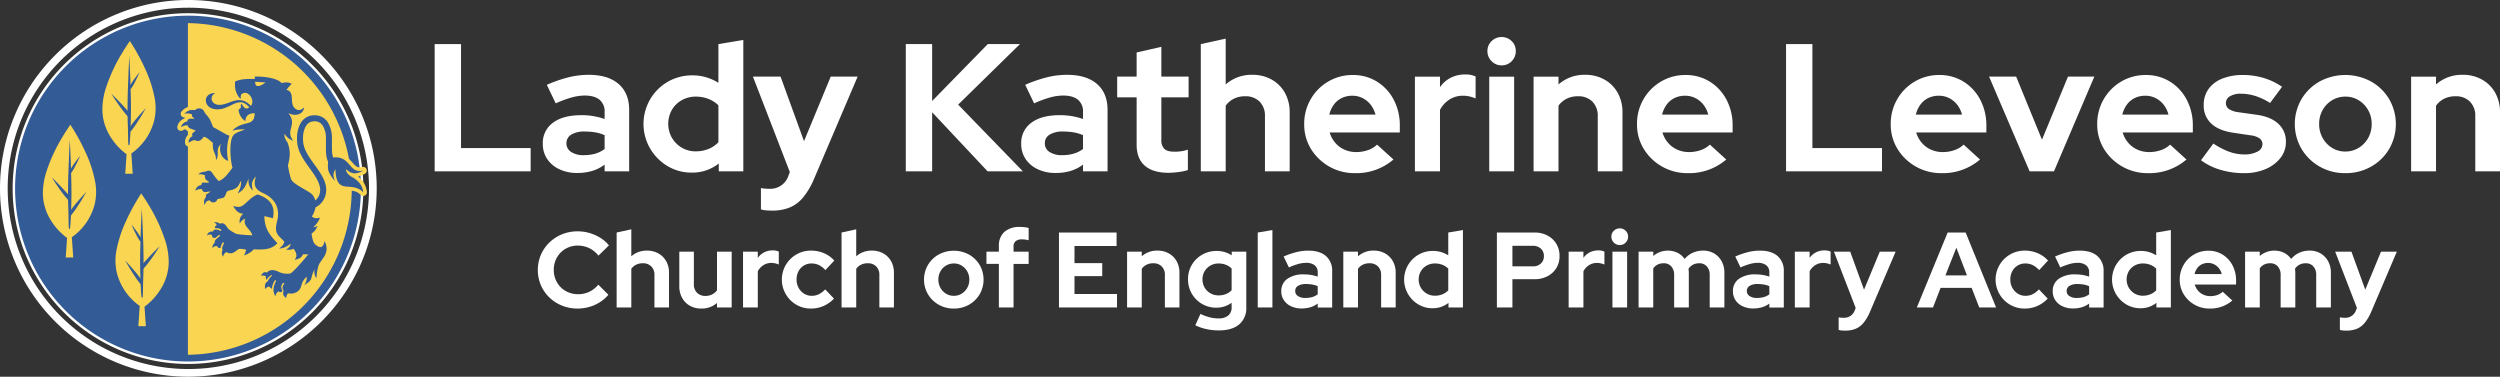
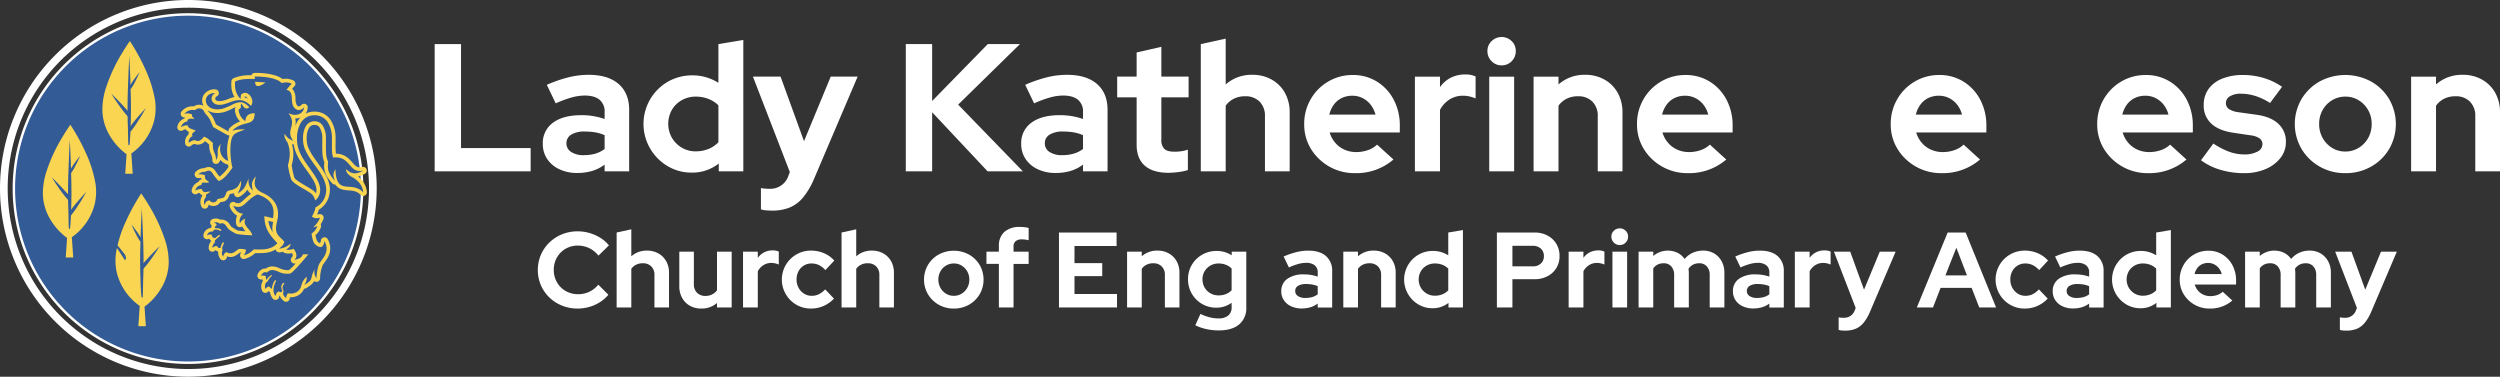
<svg xmlns="http://www.w3.org/2000/svg" width="1018.007" height="153.397" viewBox="0 0 1018.007 153.397">
  <rect x="0" y="0" width="1018.007" height="153.397" fill="#333333" stroke="none" />
  <g id="Group_305" data-name="Group 305" transform="translate(-251 -155.755)">
    <g id="Group_277" data-name="Group 277" transform="translate(470 248.169)">
      <path id="Path_365" data-name="Path 365" d="M185.013,143.37a16.811,16.811,0,0,1-6.367-1.2,15.868,15.868,0,0,1-5.169-3.336,15.509,15.509,0,0,1-3.445-4.994,15.95,15.95,0,0,1,0-12.342,15.607,15.607,0,0,1,3.469-5.016,16.03,16.03,0,0,1,5.166-3.357,16.651,16.651,0,0,1,6.346-1.2,17.14,17.14,0,0,1,4.885.7,17.813,17.813,0,0,1,4.382,1.963,13.753,13.753,0,0,1,3.467,3.053l-4.273,4.186a10.5,10.5,0,0,0-3.794-3.075,10.849,10.849,0,0,0-4.667-1.024,9.668,9.668,0,0,0-3.837.763,9.53,9.53,0,0,0-3.1,2.094,9.678,9.678,0,0,0-2.05,3.118,10.252,10.252,0,0,0-.741,3.968,9.925,9.925,0,0,0,.763,3.9,9.729,9.729,0,0,0,2.092,3.14,9.445,9.445,0,0,0,3.14,2.072,10.415,10.415,0,0,0,3.992.741,10.258,10.258,0,0,0,4.491-1,10.869,10.869,0,0,0,3.663-2.879l4.1,4.1a14.5,14.5,0,0,1-3.423,3.009,16.452,16.452,0,0,1-4.339,1.942,17.192,17.192,0,0,1-4.754.675" transform="translate(-168.79 -110.138)" fill="#fff" />
      <path id="Path_366" data-name="Path 366" d="M190.573,143.2V112.672l5.975-1.308v10.991a9.338,9.338,0,0,1,6.411-2.312A9.232,9.232,0,0,1,207.6,121.2a8.239,8.239,0,0,1,3.162,3.184,9.459,9.459,0,0,1,1.133,4.689V143.2h-5.931V129.986a4.749,4.749,0,0,0-1.286-3.511,4.692,4.692,0,0,0-3.467-1.286,5.97,5.97,0,0,0-2.7.589,5.314,5.314,0,0,0-1.963,1.678V143.2Z" transform="translate(-158.475 -110.405)" fill="#fff" />
      <path id="Path_367" data-name="Path 367" d="M216.828,140.708a9.228,9.228,0,0,1-4.644-1.155,8.14,8.14,0,0,1-3.162-3.229,9.593,9.593,0,0,1-1.133-4.687V117.55h5.931v13.214a4.74,4.74,0,0,0,1.286,3.51,4.679,4.679,0,0,0,3.467,1.288,5.816,5.816,0,0,0,2.682-.612,5.638,5.638,0,0,0,1.985-1.656V117.55h5.975v22.722h-5.975V138.44a9.447,9.447,0,0,1-6.411,2.268" transform="translate(-150.276 -107.476)" fill="#fff" />
      <path id="Path_368" data-name="Path 368" d="M225.5,140.44V117.718h6.018v2.529a7.08,7.08,0,0,1,2.595-2.268,7.558,7.558,0,0,1,3.467-.784,5.687,5.687,0,0,1,2.486.479v5.277a8.345,8.345,0,0,0-1.46-.479,7.217,7.217,0,0,0-1.593-.175,5.918,5.918,0,0,0-3.183.894,6.552,6.552,0,0,0-2.312,2.508V140.44Z" transform="translate(-141.938 -107.644)" fill="#fff" />
      <path id="Path_369" data-name="Path 369" d="M248.133,140.848a11.7,11.7,0,0,1-10.27-5.778,11.79,11.79,0,0,1,4.253-16.245,11.752,11.752,0,0,1,6.018-1.571,13.209,13.209,0,0,1,5.212,1.046,11.664,11.664,0,0,1,4.208,3.01l-3.62,3.881a8.624,8.624,0,0,0-2.638-2.05,6.843,6.843,0,0,0-2.988-.654,5.887,5.887,0,0,0-5.321,3.183,7.168,7.168,0,0,0-.784,3.4,6.8,6.8,0,0,0,.828,3.336,6.36,6.36,0,0,0,2.224,2.377,5.88,5.88,0,0,0,3.184.872A6.4,6.4,0,0,0,251.3,135a8.934,8.934,0,0,0,2.551-1.963l3.576,3.752a12.759,12.759,0,0,1-4.186,2.987,12.414,12.414,0,0,1-5.1,1.068" transform="translate(-136.837 -107.616)" fill="#fff" />
      <path id="Path_370" data-name="Path 370" d="M252.726,143.2V112.672l5.975-1.308v10.991a9.338,9.338,0,0,1,6.411-2.312,9.231,9.231,0,0,1,4.645,1.155,8.238,8.238,0,0,1,3.162,3.184,9.459,9.459,0,0,1,1.133,4.689V143.2h-5.931V129.986a4.749,4.749,0,0,0-1.286-3.511,4.693,4.693,0,0,0-3.467-1.286,5.97,5.97,0,0,0-2.7.589,5.314,5.314,0,0,0-1.963,1.678V143.2Z" transform="translate(-129.045 -110.405)" fill="#fff" />
      <path id="Path_371" data-name="Path 371" d="M287.639,140.834a12.176,12.176,0,0,1-6.149-1.569,11.9,11.9,0,0,1-4.362-4.253,11.87,11.87,0,0,1,0-11.95,11.724,11.724,0,0,1,4.362-4.23,12.992,12.992,0,0,1,12.3,0,11.714,11.714,0,0,1,4.362,4.23,11.941,11.941,0,0,1,.022,11.95,11.736,11.736,0,0,1-4.34,4.253,12.263,12.263,0,0,1-6.193,1.569m0-5.19a5.983,5.983,0,0,0,3.227-.894,6.463,6.463,0,0,0,2.268-2.377,6.758,6.758,0,0,0,.83-3.358,6.562,6.562,0,0,0-3.118-5.669,5.912,5.912,0,0,0-3.162-.872,6.107,6.107,0,0,0-3.229.872,6.288,6.288,0,0,0-2.266,2.355,6.659,6.659,0,0,0-.829,3.314,6.744,6.744,0,0,0,.829,3.358,6.512,6.512,0,0,0,2.246,2.377,5.872,5.872,0,0,0,3.2.894" transform="translate(-118.254 -107.602)" fill="#fff" />
      <path id="Path_372" data-name="Path 372" d="M297.83,143.509v-17.75h-5.059v-4.972h5.059v-2.181a7.487,7.487,0,0,1,2.246-5.888,9.283,9.283,0,0,1,6.389-2.005,16.716,16.716,0,0,1,1.876.109,8.09,8.09,0,0,1,1.613.327v4.972q-.785-.175-1.4-.262a9.719,9.719,0,0,0-1.351-.087,3.881,3.881,0,0,0-2.53.721,2.743,2.743,0,0,0-.872,2.246v2.05h6.149v4.972H303.8v17.75Z" transform="translate(-110.083 -110.713)" fill="#fff" />
      <path id="Path_373" data-name="Path 373" d="M312.808,142.78V112.252h23.463v5.495H319.132v6.979h11.295V130H319.132v7.284h17.314v5.495Z" transform="translate(-100.595 -109.984)" fill="#fff" />
      <path id="Path_374" data-name="Path 374" d="M331.631,140.412V117.69h5.975v1.876a9.338,9.338,0,0,1,6.411-2.312,9.232,9.232,0,0,1,4.644,1.155,8.238,8.238,0,0,1,3.162,3.184,9.458,9.458,0,0,1,1.133,4.689v14.13h-5.931V127.2a4.748,4.748,0,0,0-1.286-3.511,4.692,4.692,0,0,0-3.467-1.286,5.97,5.97,0,0,0-2.7.589,5.314,5.314,0,0,0-1.963,1.678v15.744Z" transform="translate(-91.682 -107.616)" fill="#fff" />
      <path id="Path_375" data-name="Path 375" d="M360.988,149.7a23.326,23.326,0,0,1-5.1-.545,19.3,19.3,0,0,1-4.449-1.549l2.094-4.622a20.339,20.339,0,0,0,3.706,1.373,14.483,14.483,0,0,0,3.62.458,6.048,6.048,0,0,0,3.99-1.155,4.222,4.222,0,0,0,1.375-3.424v-1.787a10.435,10.435,0,0,1-6.237,2.005A11.424,11.424,0,0,1,350,134.722a11.489,11.489,0,0,1-1.526-5.865,11.262,11.262,0,0,1,1.549-5.845,11.4,11.4,0,0,1,4.208-4.142,11.784,11.784,0,0,1,5.975-1.527,11.334,11.334,0,0,1,3.184.458,10.388,10.388,0,0,1,2.878,1.331v-1.484H372.2v22.677a8.565,8.565,0,0,1-2.9,6.936q-2.9,2.44-8.308,2.442m-.044-14.261a7.854,7.854,0,0,0,2.966-.545,6.563,6.563,0,0,0,2.312-1.549V124.5a6.739,6.739,0,0,0-2.356-1.527,8.021,8.021,0,0,0-2.922-.523,6.623,6.623,0,0,0-3.358.85,6.419,6.419,0,0,0-2.355,2.312,6.212,6.212,0,0,0-.872,3.249,6.625,6.625,0,0,0,.85,3.358,6.316,6.316,0,0,0,2.356,2.355,6.6,6.6,0,0,0,3.379.872" transform="translate(-83.708 -107.574)" fill="#fff" />
-       <path id="Path_376" data-name="Path 376" d="M367.739,143.1V112.575l5.975-1V143.1Z" transform="translate(-74.585 -110.307)" fill="#fff" />
      <path id="Path_377" data-name="Path 377" d="M382.493,140.805a9.821,9.821,0,0,1-4.273-.894,7.078,7.078,0,0,1-2.922-2.465,6.375,6.375,0,0,1-1.048-3.619,5.956,5.956,0,0,1,2.444-5.081,11.22,11.22,0,0,1,6.8-1.809,16.8,16.8,0,0,1,5.583.915V126.2a3.616,3.616,0,0,0-1.22-2.966,5.523,5.523,0,0,0-3.576-1,12.036,12.036,0,0,0-3.1.458,26.122,26.122,0,0,0-3.836,1.418l-2.138-4.449a32.972,32.972,0,0,1,5.147-1.789,20.071,20.071,0,0,1,4.885-.61q4.664,0,7.194,2.2a7.8,7.8,0,0,1,2.531,6.214v14.741h-5.888V138.8a9.5,9.5,0,0,1-3.009,1.527,12.525,12.525,0,0,1-3.578.48m-2.571-7.11a2.375,2.375,0,0,0,1.133,2.072,5.3,5.3,0,0,0,3.009.763,10.053,10.053,0,0,0,2.726-.349,6.868,6.868,0,0,0,2.29-1.135v-3.314a9.523,9.523,0,0,0-2.268-.676,15.545,15.545,0,0,0-2.529-.2,5.9,5.9,0,0,0-3.206.743,2.351,2.351,0,0,0-1.155,2.092" transform="translate(-71.502 -107.616)" fill="#fff" />
      <path id="Path_378" data-name="Path 378" d="M391.388,140.412V117.69h5.975v1.876a9.329,9.329,0,0,1,6.41-2.312,9.229,9.229,0,0,1,4.645,1.155,8.225,8.225,0,0,1,3.161,3.184,9.444,9.444,0,0,1,1.136,4.689v14.13h-5.932V127.2a4.749,4.749,0,0,0-1.288-3.511,4.689,4.689,0,0,0-3.466-1.286,5.96,5.96,0,0,0-2.7.589,5.291,5.291,0,0,0-1.963,1.678v15.744Z" transform="translate(-63.387 -107.616)" fill="#fff" />
      <path id="Path_379" data-name="Path 379" d="M419.785,143.408a11.134,11.134,0,0,1-5.846-1.571,11.781,11.781,0,0,1-4.164-4.207,11.705,11.705,0,0,1,4.208-16.007,11.663,11.663,0,0,1,5.975-1.549,11.414,11.414,0,0,1,3.249.458,11.957,11.957,0,0,1,2.944,1.331v-9.289l5.975-1V143.1h-5.89v-1.876a10.178,10.178,0,0,1-6.452,2.181m.958-5.1a7.914,7.914,0,0,0,3.01-.567,6.855,6.855,0,0,0,2.4-1.612v-8.854a6.928,6.928,0,0,0-2.4-1.549,8.226,8.226,0,0,0-3.01-.545,6.754,6.754,0,0,0-3.379.85,6.318,6.318,0,0,0-2.377,2.334,6.4,6.4,0,0,0-.872,3.314,6.46,6.46,0,0,0,.893,3.4,6.7,6.7,0,0,0,2.378,2.355,6.482,6.482,0,0,0,3.357.872" transform="translate(-55.413 -110.307)" fill="#fff" />
      <path id="Path_380" data-name="Path 380" d="M433.828,142.78V112.252h15.308a11.053,11.053,0,0,1,5.321,1.244,9.126,9.126,0,0,1,3.6,3.4,9.487,9.487,0,0,1,1.286,4.951,9.2,9.2,0,0,1-1.286,4.84,8.979,8.979,0,0,1-3.619,3.358,11.269,11.269,0,0,1-5.3,1.222h-8.984V142.78Zm6.324-16.747h8.286a4.64,4.64,0,0,0,3.293-1.155,3.9,3.9,0,0,0,1.242-2.988,4,4,0,0,0-1.242-3.074,4.641,4.641,0,0,0-3.293-1.157h-8.286Z" transform="translate(-43.291 -109.984)" fill="#fff" />
      <path id="Path_381" data-name="Path 381" d="M453.658,140.44V117.718h6.019v2.529a7.08,7.08,0,0,1,2.595-2.268,7.551,7.551,0,0,1,3.466-.784,5.7,5.7,0,0,1,2.487.479v5.277a8.388,8.388,0,0,0-1.46-.479,7.232,7.232,0,0,0-1.594-.175,5.922,5.922,0,0,0-3.183.894,6.548,6.548,0,0,0-2.311,2.508V140.44Z" transform="translate(-33.901 -107.644)" fill="#fff" />
      <path id="Path_382" data-name="Path 382" d="M468.869,117.9a3.269,3.269,0,0,1-2.4-1,3.321,3.321,0,0,1-1-2.442,3.2,3.2,0,0,1,1-2.377,3.45,3.45,0,0,1,4.82,0,3.243,3.243,0,0,1,.98,2.377,3.366,3.366,0,0,1-.98,2.442,3.256,3.256,0,0,1-2.421,1m-2.965,2.7h5.975v22.722H465.9Z" transform="translate(-28.309 -110.531)" fill="#fff" />
      <path id="Path_383" data-name="Path 383" d="M472.985,140.412V117.69h5.975v1.745a9.189,9.189,0,0,1,9.9-1.286,7.854,7.854,0,0,1,2.881,2.506,9.336,9.336,0,0,1,3.314-2.529,10.094,10.094,0,0,1,4.231-.872,8.578,8.578,0,0,1,4.469,1.155,8.251,8.251,0,0,1,3.053,3.184,9.593,9.593,0,0,1,1.112,4.689v14.13h-5.975V127.2a5.065,5.065,0,0,0-1.155-3.511,3.987,3.987,0,0,0-3.118-1.286,5.538,5.538,0,0,0-2.465.545,4.873,4.873,0,0,0-1.9,1.723c.029.262.057.523.087.785a7.755,7.755,0,0,1,.044.83v14.13h-5.975V127.2a5.071,5.071,0,0,0-1.155-3.511,3.989,3.989,0,0,0-3.118-1.286,5.453,5.453,0,0,0-2.423.523,4.79,4.79,0,0,0-1.808,1.571v15.918Z" transform="translate(-24.749 -107.616)" fill="#fff" />
      <path id="Path_384" data-name="Path 384" d="M507.3,140.805a9.821,9.821,0,0,1-4.273-.894,7.079,7.079,0,0,1-2.922-2.465,6.375,6.375,0,0,1-1.048-3.619,5.959,5.959,0,0,1,2.443-5.081,11.228,11.228,0,0,1,6.8-1.809,16.8,16.8,0,0,1,5.583.915V126.2a3.617,3.617,0,0,0-1.222-2.966,5.52,5.52,0,0,0-3.576-1,12.024,12.024,0,0,0-3.1.458,26.122,26.122,0,0,0-3.837,1.418l-2.137-4.449a33.012,33.012,0,0,1,5.146-1.789,20.087,20.087,0,0,1,4.885-.61q4.666,0,7.2,2.2a7.8,7.8,0,0,1,2.53,6.214v14.741h-5.887V138.8a9.506,9.506,0,0,1-3.009,1.527,12.531,12.531,0,0,1-3.578.48m-2.573-7.11a2.377,2.377,0,0,0,1.135,2.072,5.3,5.3,0,0,0,3.009.763,10.061,10.061,0,0,0,2.726-.349,6.884,6.884,0,0,0,2.29-1.135v-3.314a9.524,9.524,0,0,0-2.268-.676,15.549,15.549,0,0,0-2.53-.2,5.9,5.9,0,0,0-3.206.743,2.352,2.352,0,0,0-1.155,2.092" transform="translate(-12.403 -107.616)" fill="#fff" />
      <path id="Path_385" data-name="Path 385" d="M516.166,140.44V117.718h6.019v2.529a7.08,7.08,0,0,1,2.595-2.268,7.552,7.552,0,0,1,3.466-.784,5.7,5.7,0,0,1,2.487.479v5.277a8.38,8.38,0,0,0-1.46-.479,7.229,7.229,0,0,0-1.594-.175,5.922,5.922,0,0,0-3.183.894,6.551,6.551,0,0,0-2.31,2.508V140.44Z" transform="translate(-4.302 -107.644)" fill="#fff" />
      <path id="Path_386" data-name="Path 386" d="M531.547,149.692c-.522,0-1.024-.022-1.5-.065a4.155,4.155,0,0,1-1.155-.242v-5.1a9.767,9.767,0,0,0,2.05.174,4.549,4.549,0,0,0,4.535-3.1l.348-.917-8.851-22.9H533.6l5.624,15.482,6.413-15.482h6.453L541.622,142.1a18.219,18.219,0,0,1-2.573,4.384,8.422,8.422,0,0,1-3.2,2.442,11.026,11.026,0,0,1-4.3.763" transform="translate(0.813 -107.476)" fill="#fff" />
      <path id="Path_387" data-name="Path 387" d="M549.876,142.78l12.559-30.528h7.328l12.385,30.528H575.3l-3.1-7.982H559.557l-3.1,7.982ZM561.519,129.7h8.766l-4.317-11.252Z" transform="translate(11.66 -109.984)" fill="#fff" />
      <path id="Path_388" data-name="Path 388" d="M583.551,140.848a11.714,11.714,0,0,1-10.272-5.778,11.793,11.793,0,0,1,4.253-16.245,11.762,11.762,0,0,1,6.019-1.571,13.208,13.208,0,0,1,5.212,1.046,11.662,11.662,0,0,1,4.208,3.01l-3.619,3.881a8.644,8.644,0,0,0-2.639-2.05,6.843,6.843,0,0,0-2.988-.654,5.883,5.883,0,0,0-5.319,3.183,7.148,7.148,0,0,0-.785,3.4,6.8,6.8,0,0,0,.828,3.336,6.34,6.34,0,0,0,2.225,2.377,5.868,5.868,0,0,0,3.183.872,6.391,6.391,0,0,0,2.857-.654,8.929,8.929,0,0,0,2.551-1.963l3.576,3.752a12.756,12.756,0,0,1-4.186,2.987,12.414,12.414,0,0,1-5.1,1.068" transform="translate(21.988 -107.616)" fill="#fff" />
      <path id="Path_389" data-name="Path 389" d="M595.676,140.805a9.82,9.82,0,0,1-4.273-.894,7.077,7.077,0,0,1-2.922-2.465,6.375,6.375,0,0,1-1.048-3.619,5.959,5.959,0,0,1,2.443-5.081,11.229,11.229,0,0,1,6.8-1.809,16.8,16.8,0,0,1,5.583.915V126.2a3.617,3.617,0,0,0-1.221-2.966,5.521,5.521,0,0,0-3.576-1,12.025,12.025,0,0,0-3.1.458,26.136,26.136,0,0,0-3.837,1.418l-2.137-4.449a33.009,33.009,0,0,1,5.145-1.789,20.089,20.089,0,0,1,4.885-.61q4.666,0,7.2,2.2a7.8,7.8,0,0,1,2.53,6.214v14.741h-5.887V138.8a9.5,9.5,0,0,1-3.009,1.527,12.532,12.532,0,0,1-3.578.48M593.1,133.7a2.376,2.376,0,0,0,1.135,2.072,5.3,5.3,0,0,0,3.009.763,10.059,10.059,0,0,0,2.726-.349,6.88,6.88,0,0,0,2.29-1.135v-3.314a9.521,9.521,0,0,0-2.268-.676,15.548,15.548,0,0,0-2.53-.2,5.9,5.9,0,0,0-3.206.743A2.352,2.352,0,0,0,593.1,133.7" transform="translate(29.443 -107.616)" fill="#fff" />
      <path id="Path_390" data-name="Path 390" d="M615.417,143.408a11.134,11.134,0,0,1-5.845-1.571,11.782,11.782,0,0,1-4.164-4.207,11.705,11.705,0,0,1,4.208-16.007,11.663,11.663,0,0,1,5.975-1.549,11.414,11.414,0,0,1,3.249.458,11.953,11.953,0,0,1,2.944,1.331v-9.289l5.975-1V143.1h-5.89v-1.876a10.178,10.178,0,0,1-6.452,2.181m.958-5.1a7.915,7.915,0,0,0,3.01-.567,6.853,6.853,0,0,0,2.4-1.612v-8.854a6.927,6.927,0,0,0-2.4-1.549,8.227,8.227,0,0,0-3.01-.545,6.754,6.754,0,0,0-3.379.85,6.32,6.32,0,0,0-2.377,2.334,6.828,6.828,0,0,0,.021,6.716,6.707,6.707,0,0,0,2.378,2.355,6.484,6.484,0,0,0,3.357.872" transform="translate(37.221 -110.307)" fill="#fff" />
      <path id="Path_391" data-name="Path 391" d="M634.7,140.834a12.222,12.222,0,0,1-10.553-5.822,11.165,11.165,0,0,1-1.615-5.953,11.7,11.7,0,0,1,1.549-5.953,11.578,11.578,0,0,1,4.208-4.253,11.369,11.369,0,0,1,5.887-1.569A10.773,10.773,0,0,1,640,118.875a11.237,11.237,0,0,1,4.012,4.34,13.188,13.188,0,0,1,1.46,6.28v1.569H628.641a6.621,6.621,0,0,0,1.307,2.443,6.207,6.207,0,0,0,2.225,1.68,6.838,6.838,0,0,0,2.835.588,8.351,8.351,0,0,0,2.791-.458,6.1,6.1,0,0,0,2.224-1.329l3.925,3.576a13.645,13.645,0,0,1-9.245,3.27m-6.149-14.043h11.078a6.4,6.4,0,0,0-1.157-2.377,5.7,5.7,0,0,0-1.941-1.591,5.4,5.4,0,0,0-2.441-.567,5.754,5.754,0,0,0-2.53.545,5.09,5.09,0,0,0-1.9,1.569,6.733,6.733,0,0,0-1.111,2.421" transform="translate(46.065 -107.602)" fill="#fff" />
      <path id="Path_392" data-name="Path 392" d="M640.59,140.412V117.69h5.975v1.745a9.189,9.189,0,0,1,9.9-1.286,7.856,7.856,0,0,1,2.881,2.506,9.336,9.336,0,0,1,3.314-2.529,10.094,10.094,0,0,1,4.23-.872,8.578,8.578,0,0,1,4.469,1.155,8.251,8.251,0,0,1,3.053,3.184,9.593,9.593,0,0,1,1.113,4.689v14.13h-5.975V127.2a5.065,5.065,0,0,0-1.155-3.511,3.987,3.987,0,0,0-3.118-1.286,5.538,5.538,0,0,0-2.465.545,4.876,4.876,0,0,0-1.9,1.723c.03.262.058.523.087.785a7.787,7.787,0,0,1,.044.83v14.13h-5.975V127.2a5.072,5.072,0,0,0-1.155-3.511A3.989,3.989,0,0,0,650.8,122.4a5.452,5.452,0,0,0-2.422.523,4.788,4.788,0,0,0-1.808,1.571v15.918Z" transform="translate(54.614 -107.616)" fill="#fff" />
      <path id="Path_393" data-name="Path 393" d="M670.059,149.692c-.522,0-1.024-.022-1.5-.065a4.153,4.153,0,0,1-1.155-.242v-5.1a9.766,9.766,0,0,0,2.05.174,4.549,4.549,0,0,0,4.535-3.1l.348-.917-8.851-22.9h6.629l5.625,15.482,6.413-15.482H690.6L680.133,142.1a18.213,18.213,0,0,1-2.573,4.384,8.421,8.421,0,0,1-3.2,2.442,11.025,11.025,0,0,1-4.3.763" transform="translate(66.4 -107.476)" fill="#fff" />
    </g>
    <path id="Path_451" data-name="Path 451" d="M147.689,77.027A70.909,70.909,0,1,1,76.779,6.118a70.91,70.91,0,0,1,70.909,70.909" transform="translate(250.775 155.52)" fill="#335b95" stroke="#fff" stroke-width="1" />
    <path id="Path_452" data-name="Path 452" d="M76.7,153.4a76.7,76.7,0,1,1,76.7-76.7,76.786,76.786,0,0,1-76.7,76.7m0-150.264A73.566,73.566,0,1,0,150.265,76.7,73.65,73.65,0,0,0,76.7,3.133" transform="translate(251 155.754)" fill="#fff" />
-     <path id="Path_453" data-name="Path 453" d="M79.569,9.793v135.05a67.53,67.53,0,0,0,0-135.05" transform="translate(247.952 155.379)" fill="#fad552" />
    <path id="Path_454" data-name="Path 454" d="M148.676,73.09a9.908,9.908,0,0,0,2.817-1.177,1.49,1.49,0,0,0-1.117-2.73c-1.9.477-2.6-.213-4-1.821-1.33-1.53-3.1-3.569-6.7-3.594a26.332,26.332,0,0,1-.149-3.964c.006-.727.009-1.516,0-2.359a13.39,13.39,0,0,0-1.99-7.343,7.631,7.631,0,0,0-6.076-3.455,9.071,9.071,0,0,0-2.037.108c-.038.007-.076.014-.113.024a7.694,7.694,0,0,0-2.023.68,4.708,4.708,0,0,0,.89-2.4,1.49,1.49,0,0,0-2.528-1.2,1.865,1.865,0,0,1-1.14.658,1.258,1.258,0,0,1-.737-.51,4.928,4.928,0,0,1-.563-2.617,6.937,6.937,0,0,0-.606-3.017,4.4,4.4,0,0,0-.8-1.054c.319-.353.654-.7.918-.959a1.49,1.49,0,0,0-.355-2.386,6.845,6.845,0,0,0-4.394-.6c-3.314-2.523-9.988-2.525-11.392-2.5a1.492,1.492,0,0,0-1.366.967,16.69,16.69,0,0,0-7.234,1.189,1.49,1.49,0,0,0-.856,1.189,15.312,15.312,0,0,0,.033,3.031,9.735,9.735,0,0,0,1.193,3.438q-.6.128-1.24.332c-.457.144-.933.32-1.392.491a8.946,8.946,0,0,1-3.872.86c-.723-.09-1.227-.426-1.315-.873a1.134,1.134,0,0,1,.7-1.126,1.49,1.49,0,0,0-.69-2.787,5.07,5.07,0,0,0-4.9,2.563,4.518,4.518,0,0,0,.091,4.1,3.865,3.865,0,0,0-1.679-.417A3.788,3.788,0,0,0,81.8,44.5a5.631,5.631,0,0,0-5.047,2.149,1.49,1.49,0,0,0,1.479,2.355,2.375,2.375,0,0,0-.287.443,4.45,4.45,0,0,0-2.8,3.063,1.49,1.49,0,0,0,2.211,1.726A2.974,2.974,0,0,1,78.4,53.8a3.47,3.47,0,0,0,1.468,1.114c-.014.026-.03.052-.043.078A2.01,2.01,0,0,0,79.6,56a3.811,3.811,0,0,0-1.338,3.457,1.49,1.49,0,0,0,2.611.9,3.443,3.443,0,0,1,1.117-.557,6.317,6.317,0,0,0,1.38.284,3.882,3.882,0,0,0,2.979-1.41,9.893,9.893,0,0,1,1.3,1.028c.138.12.271.238.4.352a8.875,8.875,0,0,0,.789,3.962,5.146,5.146,0,0,1,.514,2.409,1.49,1.49,0,0,0,2.752.807,6.682,6.682,0,0,0,.5-.949,6.138,6.138,0,0,0,2.733,1.853,1.45,1.45,0,0,0,.389.077c.063.346.13.667.2.96a16.062,16.062,0,0,1-3.642,3.927,14.63,14.63,0,0,1-1.193-1.538c-.762-1.167-1.418-2.174-2.9-2.345a4.165,4.165,0,0,0-2.173.459,4.819,4.819,0,0,0-3.451,1.472,1.488,1.488,0,0,0-.312,1.642,1.457,1.457,0,0,0,1.408.9l.233-.008c.324-.01.671-.02.977,0a3.756,3.756,0,0,0,.114.473,2,2,0,0,0-1.311,1.125,4.33,4.33,0,0,0-2.727,3.255,1.49,1.49,0,0,0,2.39,1.445,1.652,1.652,0,0,1,.788-.239,2.47,2.47,0,0,0,1.05.9c.035.016.068.031.1.045,0,.075-.009.148-.011.219a4.38,4.38,0,0,0-.415,4.266,1.49,1.49,0,0,0,2.837-.1,4.677,4.677,0,0,1,.182-.544,2.966,2.966,0,0,0,.58.3,3.492,3.492,0,0,0,2.948-.172A2.856,2.856,0,0,0,92.5,83.564c.191-.037.416-.083.679-.145l.264-.061a3.041,3.041,0,0,0,2.516-1.98c.166-.347.275-.638.363-.87.029-.077.062-.164.089-.233A6.5,6.5,0,0,1,97.554,80a1.454,1.454,0,0,0,.3-.07c.123-.042.241-.086.355-.128a1.49,1.49,0,0,0,2.26,1.465,9.619,9.619,0,0,0,3.135-2.812,7.8,7.8,0,0,0,1.17,1.425,1.518,1.518,0,0,0,.31.231,21.84,21.84,0,0,0-2.6,2.162c-.9.838-1.754,1.629-2.337,1.653A3.064,3.064,0,0,1,98.7,83.7a1.419,1.419,0,0,0-1.75-.007,1.523,1.523,0,0,0-.469,1.786,7.025,7.025,0,0,0,2.934,3.543,5.6,5.6,0,0,0-.339,3.447,1.49,1.49,0,0,0,2.387.9,9.569,9.569,0,0,0,1.421,2,26.638,26.638,0,0,1-3.116-.3,15.425,15.425,0,0,1-2.744-1.638,4.325,4.325,0,0,1-.461-.612,4.091,4.091,0,0,0-3.315-2.229,2.568,2.568,0,0,0-.625.079,3.82,3.82,0,0,0-3.2-.282,1.49,1.49,0,0,0-.348,2.6,2.983,2.983,0,0,0-.165.847c-.026.028-.051.057-.076.087l-.074.086a3.358,3.358,0,0,0-3.012,2.712,1.49,1.49,0,0,0,2.275,1.629,2.233,2.233,0,0,0,.824.848,1.813,1.813,0,0,0-.016.191,4.312,4.312,0,0,0-.974,2.685,1.49,1.49,0,0,0,2.545,1.169c.093-.094.163-.164.225-.216a2.293,2.293,0,0,0,1.043.572l.066.013a4.331,4.331,0,0,0,.752,2.844,1.49,1.49,0,0,0,2.735-.446,3.364,3.364,0,0,1,.121-.435,3.934,3.934,0,0,0,3.287-.213,11.684,11.684,0,0,0,1.684-1.133c.109-.086.244-.192.256-.2a2.2,2.2,0,0,1,.522.01c-.056.088-.118.181-.189.282a1.49,1.49,0,0,0,1.705,2.263,10.138,10.138,0,0,0,4.18-2.336l.493.006c2.639.034,5.348.066,7.828-1.513a1.507,1.507,0,0,0,.141.411,1.488,1.488,0,0,0,1.5.792,10.727,10.727,0,0,0,1.346-.253,1.486,1.486,0,0,0,.728.517,5.293,5.293,0,0,0,2.963.029c.419.787.4,1.209-.1,1.77a1.489,1.489,0,0,0,1.346,2.464c.091-.014.184-.031.273-.047a21.2,21.2,0,0,1-2.787,2.738,7.2,7.2,0,0,1-3.351-.537c-2.941-1.472-4.831-1.007-6.009-.086a2.791,2.791,0,0,0-1.3.165,3.724,3.724,0,0,0-2.1,2.331,1.491,1.491,0,0,0,1.679,1.942c.1-.019.2-.034.276-.045a3.552,3.552,0,0,0,.225.6,4.349,4.349,0,0,0-.432,3.84,1.49,1.49,0,0,0,2.709.348,4.153,4.153,0,0,0,.586.384,6,6,0,0,0,1.066,2.573,1.49,1.49,0,0,0,2.7-.711,1.776,1.776,0,0,1,.072-.383c.062.012.122.024.184.033a4.827,4.827,0,0,0,1.329,1.866l.166.161a1.49,1.49,0,0,0,2.518-.836,5.653,5.653,0,0,1,.111-.593,5.78,5.78,0,0,0,5.762-3.468,1.5,1.5,0,0,0,.854-.222c1.948-1.21,2.757-1.924,3.223-2.894a1.49,1.49,0,0,0,2.434-1.138,14.867,14.867,0,0,1,1.053-5.325c.129-.214.444-.663.75-1.1a20.173,20.173,0,0,0,1.44-2.214,7.433,7.433,0,0,0-.082-7.175,1.491,1.491,0,0,0-2.826.4,4.471,4.471,0,0,1-.362,1.174,2.49,2.49,0,0,1-1.363-1.289l-.108-.389c-.138-.49-.3-1.063-.4-1.634a7.09,7.09,0,0,0,2.235-3.252,1.493,1.493,0,0,0-.111-1.161,12.623,12.623,0,0,0,1.124-2.139,1.49,1.49,0,0,0-1.609-2.008l-.329.05c-.256.039-.462.071-.636.089a12.359,12.359,0,0,0,.688-1.941,9.191,9.191,0,0,0,3.926-4.759c1.979-5.51-1.292-10.055-4.455-14.452-1.866-2.595-3.795-5.278-4.242-7.809a11.867,11.867,0,0,1-.151-2.678,8.049,8.049,0,0,1,.888-3.474,2.441,2.441,0,0,1,1.668-1.3l.04-.007a3.752,3.752,0,0,1,.812-.038,2.269,2.269,0,0,1,1.877,1.083,8.123,8.123,0,0,1,1.058,4.33c.008.834,0,1.579,0,2.295-.016,3.28-.028,5.516.875,7.536a8.7,8.7,0,0,0,1.877,6.964,14.751,14.751,0,0,0,1.4,1.643,1.489,1.489,0,0,0,1.155.426c1.233,1.869,3.148,2.218,5.368,2.375,1.75.125,3.4.243,4.926,1.812a1.49,1.49,0,0,0,2.555-1.143,8.668,8.668,0,0,0-3.588-6.3M113.925,95.665a10.651,10.651,0,0,1-1.776-4.544l.015,0c.452.111.923.225,1.5.363a1.478,1.478,0,0,0,.464.036,16.154,16.154,0,0,0-.3,1.717,7.111,7.111,0,0,0,.1,2.425M102.4,40.571a1.354,1.354,0,0,1,.493-.069,2.32,2.32,0,0,1,.863.89,7.248,7.248,0,0,0-1.357-.6c0-.079,0-.155,0-.224m29.127,39.364c-.074-.1-.152-.211-.234-.316-.629-.824-1.9-1.584-3.927-2.754-1.393-.806-4.291-2.482-4.573-3.255a22.979,22.979,0,0,1-.93-3.891c-.079-.455-.144-.833-.216-1.142.027-.141.083-.375.13-.57a14.941,14.941,0,0,0-.013-8.1l.018.006a1.492,1.492,0,0,0,.709.066c.025.177.053.351.084.524.66,3.753,2.957,6.946,5.179,10.034,2.438,3.389,4.741,6.59,3.774,9.4m-7.566-29.242a10.914,10.914,0,0,0-.851,1.875,6.811,6.811,0,0,0-.018-3.137,6.081,6.081,0,0,0,2.1-.4,8.845,8.845,0,0,0-1.228,1.659m-29.97-3.82a15.1,15.1,0,0,0,3.144-1.284c.457-.228.889-.444,1.307-.626.232-.1.447-.189.649-.267l-.053.046a1.491,1.491,0,0,0-.517,1.127,7.436,7.436,0,0,0,2.113,4.78,10.943,10.943,0,0,0-4.256,2.719,1.49,1.49,0,0,0-.388,1.371l-.174-.067-4.974-2.8c-.264-.656-.743-1.82-1.146-2.638a11.361,11.361,0,0,0-1.965-2.612c-.1-.17-.2-.347-.293-.508,1.23.83,3.307,1.543,6.554.761" transform="translate(248.124 154.572)" fill="#fad552" />
    <path id="Path_455" data-name="Path 455" d="M102.684,53.968c-1.87.8-3.88,1.218-4.776,2.434-1.8,2.45-1.177,10.195-.3,13.139-1.387,1.848-3.349,4.721-5.634,5.41A19.752,19.752,0,0,1,89.9,72.426c-.8-1.224-1.126-1.6-1.824-1.678a3.3,3.3,0,0,0-1.625.464,3.477,3.477,0,0,0-2.773,1.038,4.687,4.687,0,0,1,2.795.436,1.755,1.755,0,0,0,.568,1.919,7.838,7.838,0,0,1,1.1.823,3.715,3.715,0,0,1-1.917.163c-.544-.006-.993-.087-1.186.49l-.109.518a2.736,2.736,0,0,0-2.458,2.265,4.434,4.434,0,0,1,2.767-.6,1.153,1.153,0,0,0,.615,1.072,1.536,1.536,0,0,0,1.25.052,7.259,7.259,0,0,1,1.623-.132s-1.186.8-1.41.907-.442.179-.482.547a4.6,4.6,0,0,0-.01.772,2.826,2.826,0,0,0-.513,3.238c.376-1.34.728-1.646,2.046-1.9a1.075,1.075,0,0,0,.691.669,1.685,1.685,0,0,0,2.369-1.041c.038-.221.442-.183,1.477-.43s1.291-.208,1.781-1.233.419-1.541,1.2-1.828a7.908,7.908,0,0,1,1.551-.388c2.46-.852,2.5-1.576,3.65-3.741.191,2.449-.693,3.734-1.329,5.217,2.949-1.82,3.1-3.049,4.446-6.217a5.463,5.463,0,0,0,1.68,5.029c-.522-2.543-.7-3.705,1.311-5.8-1.081,3.257-.648,5.236,2.767,6.765,5.038,2.277,6.281,5.688,6.209,8.965-.036,1.645-.6,2.95-.789,4.679-.4,3.434,1.726,4.282,3.325,6.147-.21,1.425-1.358,2.117-2.064,2.9a8.266,8.266,0,0,0,4.624-2.056c.092.906-.868,1.946-1.908,2.382a5.2,5.2,0,0,0,3.185-.3c.684,1.09,1.915,2.739.327,4.513,1.26-.2,3.1-.817,3.395-2.251l2.261-.007s-6.128,7.46-7.449,7.834a8.214,8.214,0,0,1-4.5-.618c-1.726-.865-3.659-1.319-4.93.26-1.087-.624-2.057.286-2.4,1.294a2.327,2.327,0,0,1,2.032.291,1.463,1.463,0,0,0,.222,1.368,5.273,5.273,0,0,1,1.624-1.774c.275-.17.839-.2.485.217a4.775,4.775,0,0,0-1.593,2.1c-1.257.711-1.38,1.957-1,3.248a1.873,1.873,0,0,1,1.582-1.109,2.74,2.74,0,0,0,1.018.962,9.66,9.66,0,0,1,1.01-3.132,1.383,1.383,0,0,1,.265-.289c.279-.161.438-.038.476.07s-.11.3-.19.5c-.9,2.1-1.379,3.918-.012,5.868a2.394,2.394,0,0,1,1.222-2.005c.5.384,1.3.577,1.534-.2a4.465,4.465,0,0,1-.447-1.633,2.262,2.262,0,0,1,.732-1.506c.3-.212.683-.089.464.238-.786,1.175-.922,1.64-.225,2.966-.672,1.49.332,2.242,1,2.9a3.959,3.959,0,0,1,.737-1.97c2.5.5,4.8-.573,5.473-3.132a6.682,6.682,0,0,1,1.346-2.78l.862-.846a5.825,5.825,0,0,1-1,3.405c3.611-2.243,2.395-2.246,3.62-5.24.162-.385.674-1.31.674-1.31a4.129,4.129,0,0,0,.66,3.77c.015-1.572.469-4.757,1.265-6.076.394-.657,1.77-2.466,2.127-3.2,1.076-2.213.908-3.725-.1-5.9,0,0-.291,1.938-1.187,2.393s-3.038-.826-3.448-2.341a16.618,16.618,0,0,1-.665-3.065,6.166,6.166,0,0,0,2.4-3.053,6.179,6.179,0,0,1-1.72.506,10.377,10.377,0,0,0,2.763-3.888c-1.325.2-2.091.414-3.3-.5a11.294,11.294,0,0,0,1.483-3.744,7.7,7.7,0,0,0,3.843-4.292c1.713-4.769-1.232-8.866-4.262-13.077-1.976-2.749-3.994-5.554-4.5-8.421a13.375,13.375,0,0,1-.172-3.021,9.473,9.473,0,0,1,1.087-4.138,3.915,3.915,0,0,1,2.737-2.024h.006a5.106,5.106,0,0,1,1.145-.058,3.761,3.761,0,0,1,3.03,1.733,9.536,9.536,0,0,1,1.317,5.157c.006.849,0,1.608,0,2.306-.017,3.357-.029,5.452.9,7.255v.08c-.291,2.754-.077,4,1.569,6.294a13.092,13.092,0,0,0,1.241,1.453c-.78-1.78-.932-3,.091-4.685l.06.045c.421,10.983,6.459,4.269,11.319,9.276-.2-2.8-1.976-4.487-3.678-5.73-.524-.385-3.365-1.445-3.327-3.726,2.4,2.236,4.317,2.146,6.967.592-5.892,1.477-4.965-6.139-12.186-5.307-.534-1.381-.525-3.037-.513-5.529,0-.72.008-1.5,0-2.338A11.951,11.951,0,0,0,136.371,51a6.134,6.134,0,0,0-4.93-2.806,7.519,7.519,0,0,0-1.7.089v0a6.261,6.261,0,0,0-4.432,3.212,11.9,11.9,0,0,0-1.416,5.228A15.78,15.78,0,0,0,124.1,60.3c.6,3.418,2.783,6.45,4.921,9.423,2.65,3.683,5.226,7.265,3.95,10.819a5.164,5.164,0,0,1-1.68,2.325,5.606,5.606,0,0,0-1.123-2.29c-1.164-1.524-7.93-4.225-8.716-6.406a40.584,40.584,0,0,1-1.235-5.352c-.2-.708,1.782-4.461-.187-9.494-.816-1.259-1.427-2.21-1.24-3.628a6.343,6.343,0,0,0,3.54,2.863c-3.418-4.475,1.907-6.306-1.946-11.226.159.055.311.1.455.144,2.109,1.1,5.643.538,5.922-2.505-1.766,1.736-3.186,1.124-4.08.023-1.331-1.647-.541-4.446-1.315-5.852a2.111,2.111,0,0,0-1.781-1.256l-.008-.006a17.534,17.534,0,0,1,2.17-2.534,5.089,5.089,0,0,0-4.052-.227c-2.126-2.345-8.048-2.761-11.016-2.7l.007,1.006c-2.626-.1-5.589-.109-8.011,1.012a13.745,13.745,0,0,0,.032,2.7c.143,1.285,1.117,3.635,2.291,4.372a5.459,5.459,0,0,1,.086-1.707,2.41,2.41,0,0,1,2.193-.7,3.681,3.681,0,0,1,2.147,2.272,2.92,2.92,0,0,1-.2,2.85,1.451,1.451,0,0,1-.1.128c-2.327-2.331-4.305-2.863-7.493-1.854-1.763.557-3.9,1.666-5.9,1.409-3-.378-3.507-3.45-1.158-4.776-5.983-.166-4.954,8.3,3.127,6.348a28.04,28.04,0,0,0,4.21-1.828c3.03-1.31,4.311-1,6.563,1.262-.861.561-1.047.654-1.707.352-.737-.333-1.471-1.825-1.471-1.825-.438.451-.294,1.313-.255,1.649l-.969.836a6.251,6.251,0,0,0,2.749,4.635c.255-2.473,1.444-3.072,3.8-3.239.027,5.837-4.679,2.607-9.112,7.143a14.432,14.432,0,0,1,5.184-.5m4.162-19.419,4.194.263c-2.064,1.663-4.353,2.322-4.194-.263m-1.17,62.508c-.676-2.629-4.056-3.718-2.876-6.793a3.96,3.96,0,0,0-2.2,2,3.815,3.815,0,0,1,1.456-4.023c-1.969.077-3.467-1.531-4.127-3.232a4.012,4.012,0,0,0,2.336.468c2.242-.093,3.924-3.6,7.543-5.054,4.785,1.594,7.366,4.336,6.262,9.678-1.373-.327-2.148-.529-3.5-.842.091,5.362,2.415,7.905,5.317,11.018-2.769,2.925-5.956,2.54-9.669,2.534a8.3,8.3,0,0,1-4.031,2.422,3.924,3.924,0,0,0,.879-2.38c-3.844-.6-2.5-.186-5.1,1.271a2.826,2.826,0,0,1-2.8-.231,2.238,2.238,0,0,0-1.332,1.861,2.366,2.366,0,0,1-.233-2.725c-.493-.762.015-1.56.327-2.3.169-.484.33-.8-.053-.788s-.591.5-.779,1.021-.374,1.208-.374,1.208a1.213,1.213,0,0,1-.668.035c-.383-.084-.8-.775-.8-.775a2.271,2.271,0,0,0-1.846.826,2.751,2.751,0,0,1,1.013-2.229s-.038-.323-.036-.506c.008-.734,1.936-1.851,2.146-2.379.165-.423-.574-.129-.9.109a9.56,9.56,0,0,0-.9.852c-1.045.1-1.462-.154-1.542-1.227a1.979,1.979,0,0,0-1.942.3A1.922,1.922,0,0,1,89.5,95.561s.408-.481.512-.6c.514-.612,2.007-.015,2.561.227.421.187.607-.134.428-.4a1.967,1.967,0,0,0-1.086-.5c-.382-.083-1.463-.2-1.463-.2a.988.988,0,0,1,.76-1.115,1.7,1.7,0,0,0-1.2-1.131,2.692,2.692,0,0,1,2.465.493,4.515,4.515,0,0,1,.809-.192c1.543.013,2.024,1.807,2.842,2.493a16.707,16.707,0,0,0,3.171,1.89,51.705,51.705,0,0,0,6.382.531M96.362,56.514a19.6,19.6,0,0,0-.486,10.262C93.3,65.9,91.885,63.051,92.86,59.81,90.4,62.683,92.6,63.785,90.9,66.491c.034-3.171-1.538-3.072-1.273-7.094-.943-.621-2.088-2.1-3.731-2.492-.306.679-1.485,1.82-2.347,1.745a5.134,5.134,0,0,1-1.493-.381,5.617,5.617,0,0,0-2.254,1.159,2.544,2.544,0,0,1,1.579-2.767s-.382-.548-.185-.925a3.984,3.984,0,0,1,.941-.9l.491-.364c-1.569-.888-2.92-.66-3.286-2.21a4.931,4.931,0,0,0-2.731.778,3.064,3.064,0,0,1,2.621-2.328c-.063-1.4,1.859-1.24,2.79-1.006a2.287,2.287,0,0,0-.409-.672c-.169-.115-.449-.25-.5-.449a2.428,2.428,0,0,1,.079-.711A4.475,4.475,0,0,0,78,47.6a4.364,4.364,0,0,1,4.34-1.491,2.326,2.326,0,0,1,3.475.1c.1.227.782,1.384.782,1.384a10.587,10.587,0,0,1,1.817,2.35c.557,1.131,1.293,3.021,1.293,3.021l5.528,3.113Z" transform="translate(248.065 154.512)" fill="#335b95" fill-rule="evenodd" />
    <path id="Path_456" data-name="Path 456" d="M68.992,100.625a66.4,66.4,0,0,0-6.151-13.307c-1.066-1.824-2.22-3.595-3.415-5.337h-.086a83.086,83.086,0,0,0-6.2,11.285,50.419,50.419,0,0,0-3.806,11.61,22.058,22.058,0,0,0,.141,9.427,23.455,23.455,0,0,0,9.3,13.41l-.563,8.257h3.051l-.542-7.947A25.684,25.684,0,0,0,67.9,119.86a20.963,20.963,0,0,0,2.67-9.69,28.774,28.774,0,0,0-1.573-9.545" transform="translate(249.127 152.614)" fill="#fad552" />
    <path id="Path_457" data-name="Path 457" d="M60.375,124.589c.191-1.744.062-4.01.178-6.562q.162-3.549.173-7.609c.006-2.576-.038-5.059-.1-7.5-.1-3.685-.238-7.121-.4-10.45-.069-1.434-.144-2.824-.221-4.192H60c-.152,2.832-.288,5.779-.4,8.862-.11,2.933-.2,5.941-.247,9.117-.038,2.476-.041,4.949.009,7.4.092,4.458.241,8.117.54,10.782" transform="translate(248.728 152.372)" fill="#335b95" />
    <path id="Path_458" data-name="Path 458" d="M67.334,104.251c-.9.863-1.825,1.774-2.77,2.746-.9.924-1.8,1.886-2.721,2.931a23.968,23.968,0,0,0-1.66,1.874,3.1,3.1,0,0,0-.044,1.02l.439.738c.39-.427.783-.875,1.177-1.352.719-.868,1.374-1.737,2-2.6.947-1.309,1.792-2.563,2.59-3.791.344-.53.672-1.047.991-1.56l0,0" transform="translate(248.697 151.761)" fill="#335b95" />
-     <path id="Path_459" data-name="Path 459" d="M52.978,110.286c.61,1.091,1.263,2.211,1.969,3.367.67,1.1,1.376,2.216,2.159,3.365.611.9,1.247,1.772,1.923,2.609.1.121.188.223.285.339l.419-1.056c-.316-.485-.077-.737-.44-1.238-.662-.913-1.34-1.764-2.021-2.586-1.031-1.243-2.035-2.373-3.025-3.454-.426-.464-.846-.912-1.263-1.348l0,0" transform="translate(248.971 151.53)" fill="#335b95" />
+     <path id="Path_459" data-name="Path 459" d="M52.978,110.286l.419-1.056c-.316-.485-.077-.737-.44-1.238-.662-.913-1.34-1.764-2.021-2.586-1.031-1.243-2.035-2.373-3.025-3.454-.426-.464-.846-.912-1.263-1.348l0,0" transform="translate(248.971 151.53)" fill="#335b95" />
    <path id="Path_460" data-name="Path 460" d="M55.646,95.059c.338.794.7,1.61,1.1,2.448.379.8.78,1.605,1.232,2.433.352.645.722,1.273,1.123,1.869.059.086.113.158.17.239l.652-1.2c-.181-.35-.289-.2-.5-.56-.386-.655-.787-1.26-1.192-1.844-.615-.883-1.217-1.679-1.816-2.439-.258-.328-.513-.64-.766-.947l0,0" transform="translate(248.868 152.113)" fill="#335b95" />
    <path id="Path_461" data-name="Path 461" d="M19.731,71.523a66.4,66.4,0,0,1,6.151-13.307c1.066-1.824,2.22-3.595,3.415-5.337h.086a83.086,83.086,0,0,1,6.2,11.285,50.42,50.42,0,0,1,3.806,11.61,22.058,22.058,0,0,1-.141,9.427,23.455,23.455,0,0,1-9.3,13.41l.563,8.257H27.464l.542-7.947a25.684,25.684,0,0,1-7.179-8.163,20.963,20.963,0,0,1-2.67-9.69,28.774,28.774,0,0,1,1.573-9.545" transform="translate(250.305 153.729)" fill="#fad552" />
    <path id="Path_462" data-name="Path 462" d="M29.156,95.487c-.191-1.744-.062-4.01-.178-6.562q-.162-3.549-.173-7.609c-.006-2.576.038-5.059.1-7.5.1-3.685.239-7.121.4-10.45.069-1.434.144-2.824.221-4.192h.006c.152,2.832.288,5.779.4,8.862.11,2.933.2,5.941.247,9.117.038,2.476.041,4.949-.009,7.4-.092,4.458-.241,8.117-.54,10.782" transform="translate(249.896 153.487)" fill="#335b95" />
    <path id="Path_463" data-name="Path 463" d="M21.965,75.149c.9.863,1.825,1.774,2.77,2.746.9.924,1.8,1.886,2.721,2.931a23.772,23.772,0,0,1,1.66,1.874,3.1,3.1,0,0,1,.044,1.02l-.439.738c-.391-.427-.784-.875-1.178-1.352-.719-.868-1.374-1.737-2-2.6-.947-1.309-1.792-2.563-2.59-3.791-.344-.53-.672-1.047-.992-1.56l0,0" transform="translate(250.158 152.875)" fill="#335b95" />
    <path id="Path_464" data-name="Path 464" d="M36.34,81.185c-.61,1.091-1.263,2.211-1.969,3.367-.67,1.1-1.376,2.216-2.159,3.365-.611.9-1.247,1.772-1.923,2.609-.1.121-.188.223-.285.339l-.419-1.056c.316-.485.077-.737.44-1.238.662-.913,1.34-1.764,2.021-2.586,1.031-1.243,2.035-2.373,3.025-3.454.426-.464.846-.912,1.263-1.348l0,0" transform="translate(249.867 152.644)" fill="#335b95" />
    <path id="Path_465" data-name="Path 465" d="M33.77,65.958c-.338.794-.7,1.61-1.1,2.448-.379.8-.78,1.605-1.232,2.433-.352.645-.722,1.273-1.123,1.869-.059.086-.113.158-.17.239l-.652-1.2c.181-.35.289-.2.5-.56.386-.655.787-1.26,1.192-1.844C31.8,68.458,32.4,67.662,33,66.9c.258-.328.513-.64.766-.947l0,0" transform="translate(249.87 153.228)" fill="#335b95" />
    <path id="Path_466" data-name="Path 466" d="M44.926,36.078a66.4,66.4,0,0,1,6.151-13.307c1.066-1.824,2.22-3.595,3.415-5.337h.086a83.086,83.086,0,0,1,6.2,11.285,50.42,50.42,0,0,1,3.806,11.61,22.058,22.058,0,0,1-.141,9.427,23.455,23.455,0,0,1-9.3,13.41l.563,8.257H52.659l.542-7.947a25.684,25.684,0,0,1-7.179-8.163,20.963,20.963,0,0,1-2.67-9.69,28.774,28.774,0,0,1,1.573-9.545" transform="translate(249.34 155.086)" fill="#fad552" />
    <path id="Path_467" data-name="Path 467" d="M54.351,60.042c-.191-1.744-.062-4.01-.178-6.562q-.162-3.549-.173-7.609c-.006-2.576.038-5.059.1-7.5.1-3.685.238-7.121.4-10.45.069-1.434.144-2.824.221-4.192h.006c.152,2.832.288,5.779.4,8.862.11,2.933.2,5.941.247,9.117.038,2.476.041,4.949-.009,7.4-.092,4.458-.241,8.117-.54,10.782" transform="translate(248.932 154.845)" fill="#335b95" />
    <path id="Path_468" data-name="Path 468" d="M47.161,39.7c.9.863,1.825,1.774,2.77,2.746.9.924,1.8,1.886,2.721,2.931a23.969,23.969,0,0,1,1.66,1.874,3.1,3.1,0,0,1,.044,1.02l-.439.738c-.39-.427-.783-.875-1.177-1.352-.719-.868-1.374-1.737-2-2.6-.947-1.309-1.792-2.563-2.59-3.791-.344-.53-.672-1.047-.992-1.56l0,0" transform="translate(249.193 154.233)" fill="#335b95" />
    <path id="Path_469" data-name="Path 469" d="M61.535,45.74c-.61,1.091-1.263,2.211-1.969,3.367-.67,1.1-1.376,2.216-2.159,3.365-.611.9-1.247,1.772-1.923,2.609-.1.121-.188.223-.285.339l-.419-1.056c.316-.485.077-.737.44-1.238.662-.913,1.34-1.764,2.021-2.586,1.031-1.243,2.035-2.373,3.025-3.454.426-.464.846-.912,1.263-1.348l0,0" transform="translate(248.901 154.002)" fill="#335b95" />
    <path id="Path_470" data-name="Path 470" d="M58.966,30.513q-.506,1.192-1.1,2.448c-.38.8-.78,1.605-1.233,2.433-.351.645-.722,1.273-1.123,1.869-.059.086-.113.158-.169.239l-.652-1.2c.181-.35.289-.2.5-.56.387-.655.788-1.26,1.193-1.844C57,33.013,57.6,32.217,58.2,31.457c.258-.328.513-.64.766-.947l0,0" transform="translate(248.905 154.586)" fill="#335b95" />
    <g id="Group_299" data-name="Group 299" transform="translate(-9774.21 264.516)">
      <path id="Path_471" data-name="Path 471" d="M180.21,84.586V32.776h10.732V75.112h28.347v9.474Z" transform="translate(10022 -123.58)" fill="#fff" />
      <path id="Path_472" data-name="Path 472" d="M239.687,85.664a16.659,16.659,0,0,1-7.253-1.517,12,12,0,0,1-4.96-4.182,10.817,10.817,0,0,1-1.776-6.144,10.107,10.107,0,0,1,4.145-8.622q4.143-3.071,11.546-3.072a28.481,28.481,0,0,1,9.474,1.554V60.869a6.141,6.141,0,0,0-2.072-5.033q-2.074-1.7-6.069-1.7a20.386,20.386,0,0,0-5.256.777,44.3,44.3,0,0,0-6.513,2.406l-3.626-7.55a56.047,56.047,0,0,1,8.734-3.034,34.081,34.081,0,0,1,8.289-1.037q7.92,0,12.213,3.738t4.293,10.547V85h-9.992V82.259a16.125,16.125,0,0,1-5.107,2.591,21.273,21.273,0,0,1-6.069.814M235.32,73.6a4.031,4.031,0,0,0,1.925,3.516,9,9,0,0,0,5.107,1.3,17.041,17.041,0,0,0,4.627-.592,11.668,11.668,0,0,0,3.885-1.925V70.269a16.093,16.093,0,0,0-3.848-1.147,26.175,26.175,0,0,0-4.293-.333,10.023,10.023,0,0,0-5.441,1.259A3.99,3.99,0,0,0,235.32,73.6" transform="translate(10020.549 -123.992)" fill="#fff" />
      <path id="Path_473" data-name="Path 473" d="M287.743,85.048a18.9,18.9,0,0,1-9.917-2.665,20,20,0,0,1-7.069-7.142A19.861,19.861,0,0,1,277.9,48.078a19.8,19.8,0,0,1,10.14-2.627,19.35,19.35,0,0,1,5.514.777,20.224,20.224,0,0,1,5,2.258V32.721l10.141-1.7V84.531H298.7V81.347a17.288,17.288,0,0,1-10.954,3.7m1.628-8.66a13.433,13.433,0,0,0,5.107-.962,11.624,11.624,0,0,0,4.071-2.739V57.663a11.721,11.721,0,0,0-4.071-2.627,13.936,13.936,0,0,0-5.107-.926,11.439,11.439,0,0,0-5.736,1.444,10.714,10.714,0,0,0-4.034,3.959,11.583,11.583,0,0,0,.038,11.4,11.362,11.362,0,0,0,4.033,4,11.022,11.022,0,0,0,5.7,1.48" transform="translate(10019.195 -123.524)" fill="#fff" />
      <path id="Path_474" data-name="Path 474" d="M321.849,101.009q-1.332,0-2.553-.111a7.163,7.163,0,0,1-1.962-.407v-8.66a16.636,16.636,0,0,0,3.479.3,7.721,7.721,0,0,0,7.7-5.256l.592-1.554L314.078,46.461h11.25l9.547,26.275,10.879-26.275H356.71L338.946,88.132a30.986,30.986,0,0,1-4.367,7.438,14.284,14.284,0,0,1-5.44,4.144,18.712,18.712,0,0,1-7.291,1.3" transform="translate(10017.729 -124.017)" fill="#fff" />
      <path id="Path_475" data-name="Path 475" d="M378.373,84.586V32.776h10.732V55.943l22.648-23.167h13.1L399.69,57.423l26.349,27.163H411.68L389.106,60.532V84.586Z" transform="translate(10015.679 -123.58)" fill="#fff" />
      <path id="Path_476" data-name="Path 476" d="M440.91,85.664a16.659,16.659,0,0,1-7.253-1.517,12,12,0,0,1-4.96-4.182,10.817,10.817,0,0,1-1.776-6.144,10.107,10.107,0,0,1,4.145-8.622q4.143-3.071,11.546-3.072a28.482,28.482,0,0,1,9.474,1.554V60.869a6.141,6.141,0,0,0-2.072-5.033q-2.074-1.7-6.069-1.7a20.386,20.386,0,0,0-5.256.777,44.307,44.307,0,0,0-6.513,2.406l-3.626-7.55a56.046,56.046,0,0,1,8.734-3.034,34.081,34.081,0,0,1,8.289-1.037q7.92,0,12.213,3.738t4.293,10.547V85h-9.992V82.259a16.125,16.125,0,0,1-5.107,2.591,21.273,21.273,0,0,1-6.069.814M436.543,73.6a4.031,4.031,0,0,0,1.925,3.516,9,9,0,0,0,5.107,1.3,17.041,17.041,0,0,0,4.627-.592,11.669,11.669,0,0,0,3.885-1.925V70.269a16.094,16.094,0,0,0-3.848-1.147,26.176,26.176,0,0,0-4.293-.333,10.023,10.023,0,0,0-5.441,1.259,3.99,3.99,0,0,0-1.961,3.552" transform="translate(10014.129 -123.992)" fill="#fff" />
      <path id="Path_477" data-name="Path 477" d="M488.159,85.215q-6.366,0-9.659-2.924t-3.293-8.475V54.5h-7.92V46.061h7.92V36.217l10.065-2.294V46.061h11.1V54.5h-11.1V71.67a5.042,5.042,0,0,0,1.222,3.811q1.221,1.149,4.108,1.147a18.6,18.6,0,0,0,2.776-.185,19.766,19.766,0,0,0,2.7-.629V84.1a20.781,20.781,0,0,1-3.848.814,32.379,32.379,0,0,1-4.071.3" transform="translate(10012.842 -123.617)" fill="#fff" />
      <path id="Path_478" data-name="Path 478" d="M502.455,84.512V32.7l10.14-2.221V49.134a15.847,15.847,0,0,1,10.88-3.924,15.643,15.643,0,0,1,7.882,1.962,13.952,13.952,0,0,1,5.366,5.4,16.039,16.039,0,0,1,1.924,7.956V84.512H528.582V62.086a8.054,8.054,0,0,0-2.184-5.959,7.954,7.954,0,0,0-5.883-2.183,10.125,10.125,0,0,0-4.589,1,9.04,9.04,0,0,0-3.331,2.849V84.512Z" transform="translate(10011.72 -123.507)" fill="#fff" />
      <path id="Path_479" data-name="Path 479" d="M566.606,85.741a20.757,20.757,0,0,1-17.912-9.88,18.98,18.98,0,0,1-2.738-10.1,19.837,19.837,0,0,1,2.627-10.1,19.634,19.634,0,0,1,7.143-7.216,19.286,19.286,0,0,1,9.991-2.665,18.276,18.276,0,0,1,9.881,2.7,19.039,19.039,0,0,1,6.81,7.364A22.357,22.357,0,0,1,584.888,66.5v2.665h-28.57a11.267,11.267,0,0,0,2.221,4.144,10.482,10.482,0,0,0,3.775,2.849,11.583,11.583,0,0,0,4.81,1,14.237,14.237,0,0,0,4.737-.777,10.332,10.332,0,0,0,3.775-2.258L582.3,80.19a23.169,23.169,0,0,1-15.691,5.551M556.17,61.908h18.8a10.833,10.833,0,0,0-1.96-4.034,9.687,9.687,0,0,0-3.295-2.7,9.148,9.148,0,0,0-4.144-.962,9.783,9.783,0,0,0-4.293.925,8.62,8.62,0,0,0-3.219,2.664,11.432,11.432,0,0,0-1.888,4.108" transform="translate(10010.331 -123.995)" fill="#fff" />
      <path id="Path_480" data-name="Path 480" d="M592.515,84.993V46.432h10.214v4.293a11.957,11.957,0,0,1,4.4-3.848,12.812,12.812,0,0,1,5.884-1.333,9.617,9.617,0,0,1,4.218.815v8.955a14.069,14.069,0,0,0-2.478-.814,12.159,12.159,0,0,0-2.7-.3,10.043,10.043,0,0,0-5.4,1.517,11.094,11.094,0,0,0-3.923,4.256V84.993Z" transform="translate(10008.847 -123.987)" fill="#fff" />
      <path id="Path_481" data-name="Path 481" d="M628.793,41.341a5.55,5.55,0,0,1-4.071-1.7,5.637,5.637,0,0,1-1.7-4.145,5.43,5.43,0,0,1,1.7-4.033,5.854,5.854,0,0,1,8.179,0,5.493,5.493,0,0,1,1.666,4.033,5.7,5.7,0,0,1-1.666,4.145,5.515,5.515,0,0,1-4.108,1.7m-5.032,4.589H633.9V84.491H623.76Z" transform="translate(10007.873 -123.485)" fill="#fff" />
      <path id="Path_482" data-name="Path 482" d="M642.438,85V46.437h10.14V49.62a15.845,15.845,0,0,1,10.88-3.924,15.641,15.641,0,0,1,7.882,1.962,13.945,13.945,0,0,1,5.366,5.4,16.029,16.029,0,0,1,1.925,7.956V85H668.564V62.572a8.058,8.058,0,0,0-2.183-5.959A7.957,7.957,0,0,0,660.5,54.43a10.125,10.125,0,0,0-4.589,1,9.037,9.037,0,0,0-3.33,2.849V85Z" transform="translate(10007.253 -123.992)" fill="#fff" />
      <path id="Path_483" data-name="Path 483" d="M706.589,85.741a20.757,20.757,0,0,1-17.912-9.88,18.98,18.98,0,0,1-2.738-10.1,19.836,19.836,0,0,1,2.627-10.1,19.635,19.635,0,0,1,7.143-7.216,19.286,19.286,0,0,1,9.991-2.665,18.277,18.277,0,0,1,9.881,2.7,19.04,19.04,0,0,1,6.81,7.364A22.358,22.358,0,0,1,724.87,66.5v2.665H696.3a11.269,11.269,0,0,0,2.221,4.144,10.482,10.482,0,0,0,3.775,2.849,11.582,11.582,0,0,0,4.81,1,14.237,14.237,0,0,0,4.737-.777,10.331,10.331,0,0,0,3.775-2.258l6.661,6.069a23.169,23.169,0,0,1-15.691,5.551M696.152,61.908h18.8a10.828,10.828,0,0,0-1.96-4.034,9.687,9.687,0,0,0-3.294-2.7,9.148,9.148,0,0,0-4.144-.962,9.784,9.784,0,0,0-4.294.925A8.619,8.619,0,0,0,698.04,57.8a11.433,11.433,0,0,0-1.888,4.108" transform="translate(10005.865 -123.995)" fill="#fff" />
-       <path id="Path_484" data-name="Path 484" d="M748.629,84.586V32.776h10.732V75.112h28.347v9.474Z" transform="translate(10003.865 -123.58)" fill="#fff" />
      <path id="Path_485" data-name="Path 485" d="M813.315,85.741A20.757,20.757,0,0,1,795.4,75.86a18.98,18.98,0,0,1-2.738-10.1,19.836,19.836,0,0,1,2.627-10.1,19.634,19.634,0,0,1,7.143-7.216,19.287,19.287,0,0,1,9.991-2.665,18.276,18.276,0,0,1,9.881,2.7,19.038,19.038,0,0,1,6.81,7.364A22.357,22.357,0,0,1,831.6,66.5v2.665h-28.57a11.268,11.268,0,0,0,2.221,4.144,10.482,10.482,0,0,0,3.775,2.849,11.582,11.582,0,0,0,4.81,1,14.237,14.237,0,0,0,4.737-.777,10.331,10.331,0,0,0,3.775-2.258l6.661,6.069a23.169,23.169,0,0,1-15.691,5.551M802.879,61.908h18.8a10.829,10.829,0,0,0-1.96-4.034,9.685,9.685,0,0,0-3.294-2.7,9.148,9.148,0,0,0-4.144-.962,9.784,9.784,0,0,0-4.294.925,8.618,8.618,0,0,0-3.219,2.664,11.431,11.431,0,0,0-1.888,4.108" transform="translate(10002.461 -123.995)" fill="#fff" />
-       <path id="Path_486" data-name="Path 486" d="M850.532,85.023,834.027,46.461h11.029l10.51,25.683,10.584-25.683h10.732L860.45,85.023Z" transform="translate(10001.142 -124.017)" fill="#fff" />
      <path id="Path_487" data-name="Path 487" d="M900.164,85.741a20.757,20.757,0,0,1-17.912-9.88,18.98,18.98,0,0,1-2.738-10.1,19.836,19.836,0,0,1,2.627-10.1,19.635,19.635,0,0,1,7.143-7.216,19.286,19.286,0,0,1,9.991-2.665,18.276,18.276,0,0,1,9.881,2.7,19.039,19.039,0,0,1,6.81,7.364A22.357,22.357,0,0,1,918.446,66.5v2.665H889.876a11.267,11.267,0,0,0,2.221,4.144,10.483,10.483,0,0,0,3.775,2.849,11.583,11.583,0,0,0,4.81,1,14.237,14.237,0,0,0,4.737-.777,10.329,10.329,0,0,0,3.775-2.258l6.661,6.069a23.168,23.168,0,0,1-15.691,5.551M889.728,61.908h18.8a10.83,10.83,0,0,0-1.96-4.034,9.687,9.687,0,0,0-3.294-2.7,9.148,9.148,0,0,0-4.144-.962,9.784,9.784,0,0,0-4.294.925,8.62,8.62,0,0,0-3.219,2.664,11.432,11.432,0,0,0-1.888,4.108" transform="translate(9999.69 -123.995)" fill="#fff" />
      <path id="Path_488" data-name="Path 488" d="M940.784,85.741a33.621,33.621,0,0,1-9.732-1.37,24.758,24.758,0,0,1-7.882-3.885l5.032-6.81a30.164,30.164,0,0,0,6.4,3.331,17.873,17.873,0,0,0,6.107,1.109,11.06,11.06,0,0,0,5.44-1.147,3.4,3.4,0,0,0,2.036-3,2.849,2.849,0,0,0-1.147-2.369,8.011,8.011,0,0,0-3.664-1.258l-7.4-1.11q-5.7-.889-8.7-3.738a9.883,9.883,0,0,1-3-7.512,10.881,10.881,0,0,1,1.962-6.513,12.446,12.446,0,0,1,5.588-4.219,22.229,22.229,0,0,1,8.437-1.48,29.463,29.463,0,0,1,8.327,1.184,26.5,26.5,0,0,1,7.586,3.627l-4.885,6.587a25.609,25.609,0,0,0-6.1-2.887,19.94,19.94,0,0,0-5.811-.888,8.255,8.255,0,0,0-4.4,1.036,3.122,3.122,0,0,0-1.666,2.739,2.884,2.884,0,0,0,1.185,2.443,9.308,9.308,0,0,0,4,1.332l7.4,1.036q5.774.816,8.808,3.7a9.677,9.677,0,0,1,3.035,7.328,10.364,10.364,0,0,1-2.22,6.55,15.143,15.143,0,0,1-6.033,4.515,21.541,21.541,0,0,1-8.7,1.665" transform="translate(9998.297 -123.995)" fill="#fff" />
      <path id="Path_489" data-name="Path 489" d="M983.194,85.741a20.655,20.655,0,0,1-10.436-2.664,20.171,20.171,0,0,1-7.4-7.216,20.148,20.148,0,0,1,0-20.281,19.888,19.888,0,0,1,7.4-7.179,22.038,22.038,0,0,1,20.871,0,19.889,19.889,0,0,1,7.4,7.179,20.26,20.26,0,0,1,.037,20.281,19.886,19.886,0,0,1-7.364,7.216,20.8,20.8,0,0,1-10.51,2.664m0-8.808a10.164,10.164,0,0,0,5.476-1.517,10.97,10.97,0,0,0,3.849-4.034,11.482,11.482,0,0,0,1.406-5.7,11.139,11.139,0,0,0-5.291-9.622,10.042,10.042,0,0,0-5.366-1.48,10.358,10.358,0,0,0-5.476,1.48,10.693,10.693,0,0,0-3.849,4,11.336,11.336,0,0,0-1.407,5.625,11.482,11.482,0,0,0,1.407,5.7,11.067,11.067,0,0,0,3.811,4.034,9.979,9.979,0,0,0,5.441,1.517" transform="translate(9997.039 -123.995)" fill="#fff" />
      <path id="Path_490" data-name="Path 490" d="M1011.548,85V46.437h10.14V49.62a15.843,15.843,0,0,1,10.879-3.924,15.637,15.637,0,0,1,7.881,1.962,13.939,13.939,0,0,1,5.367,5.4,16.026,16.026,0,0,1,1.924,7.956V85h-10.065V62.572a8.062,8.062,0,0,0-2.183-5.959,7.958,7.958,0,0,0-5.884-2.183,10.125,10.125,0,0,0-4.589,1,9.038,9.038,0,0,0-3.33,2.849V85Z" transform="translate(9995.478 -123.992)" fill="#fff" />
    </g>
  </g>
</svg>